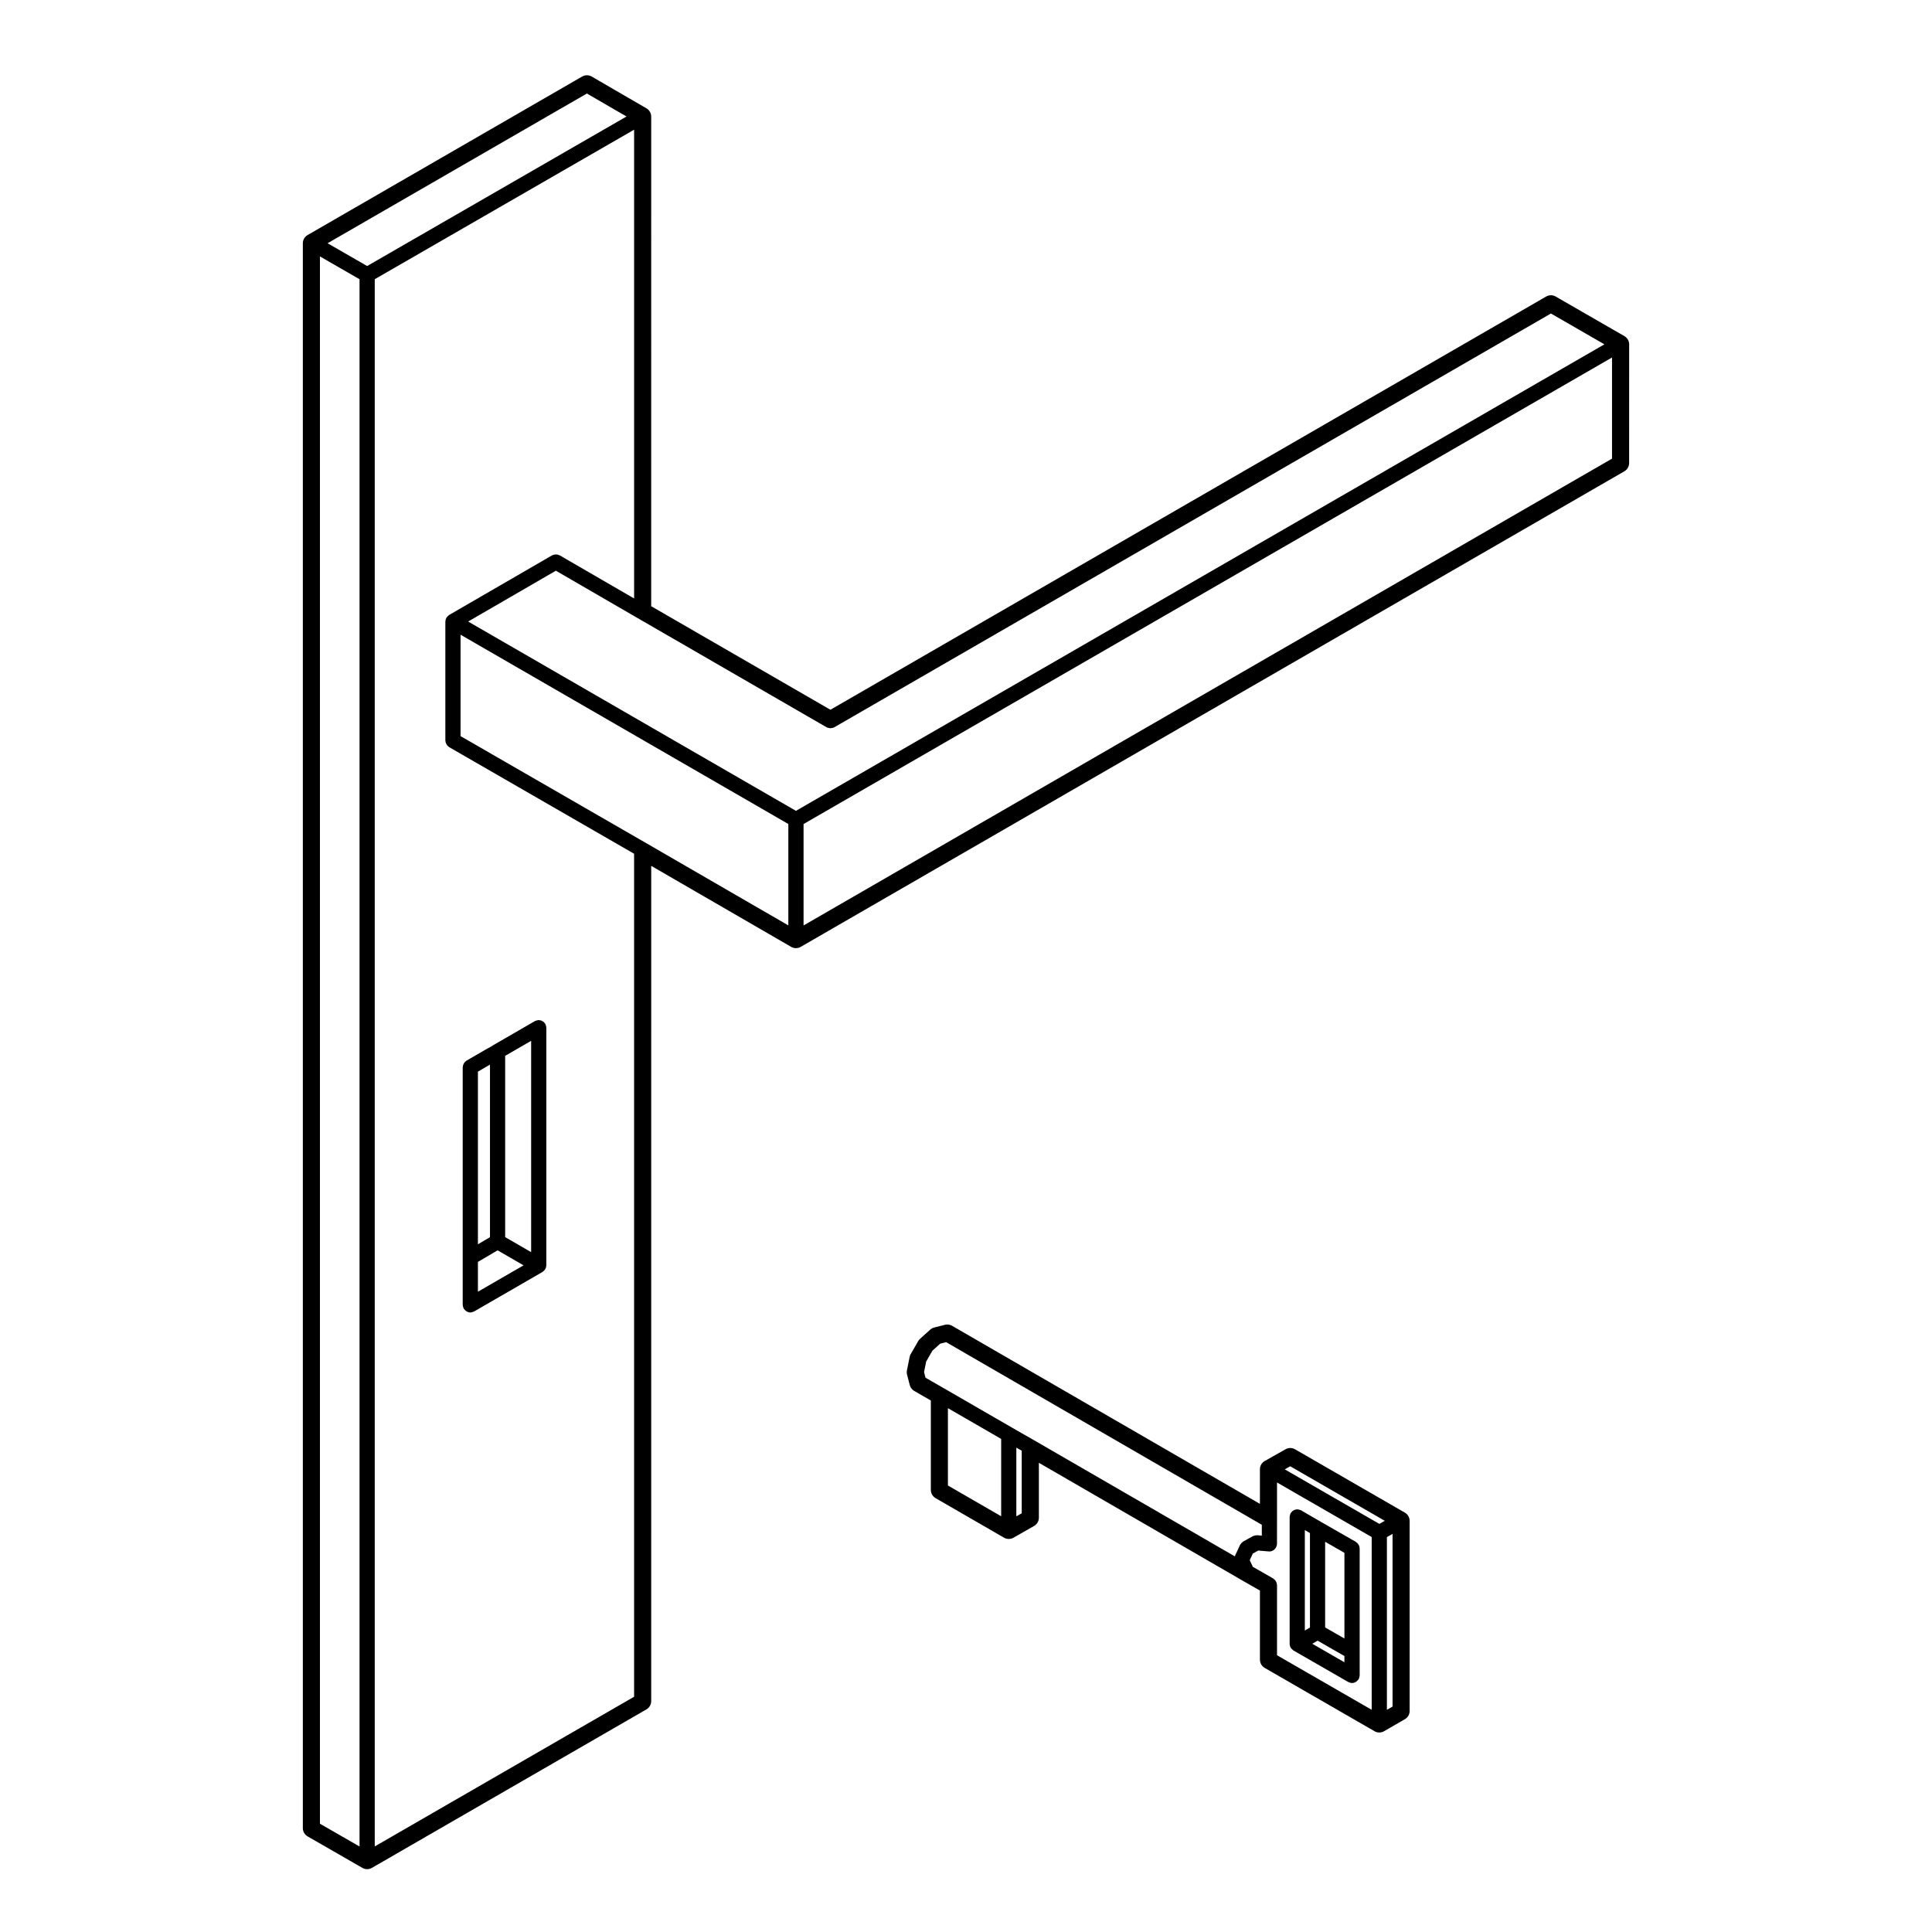
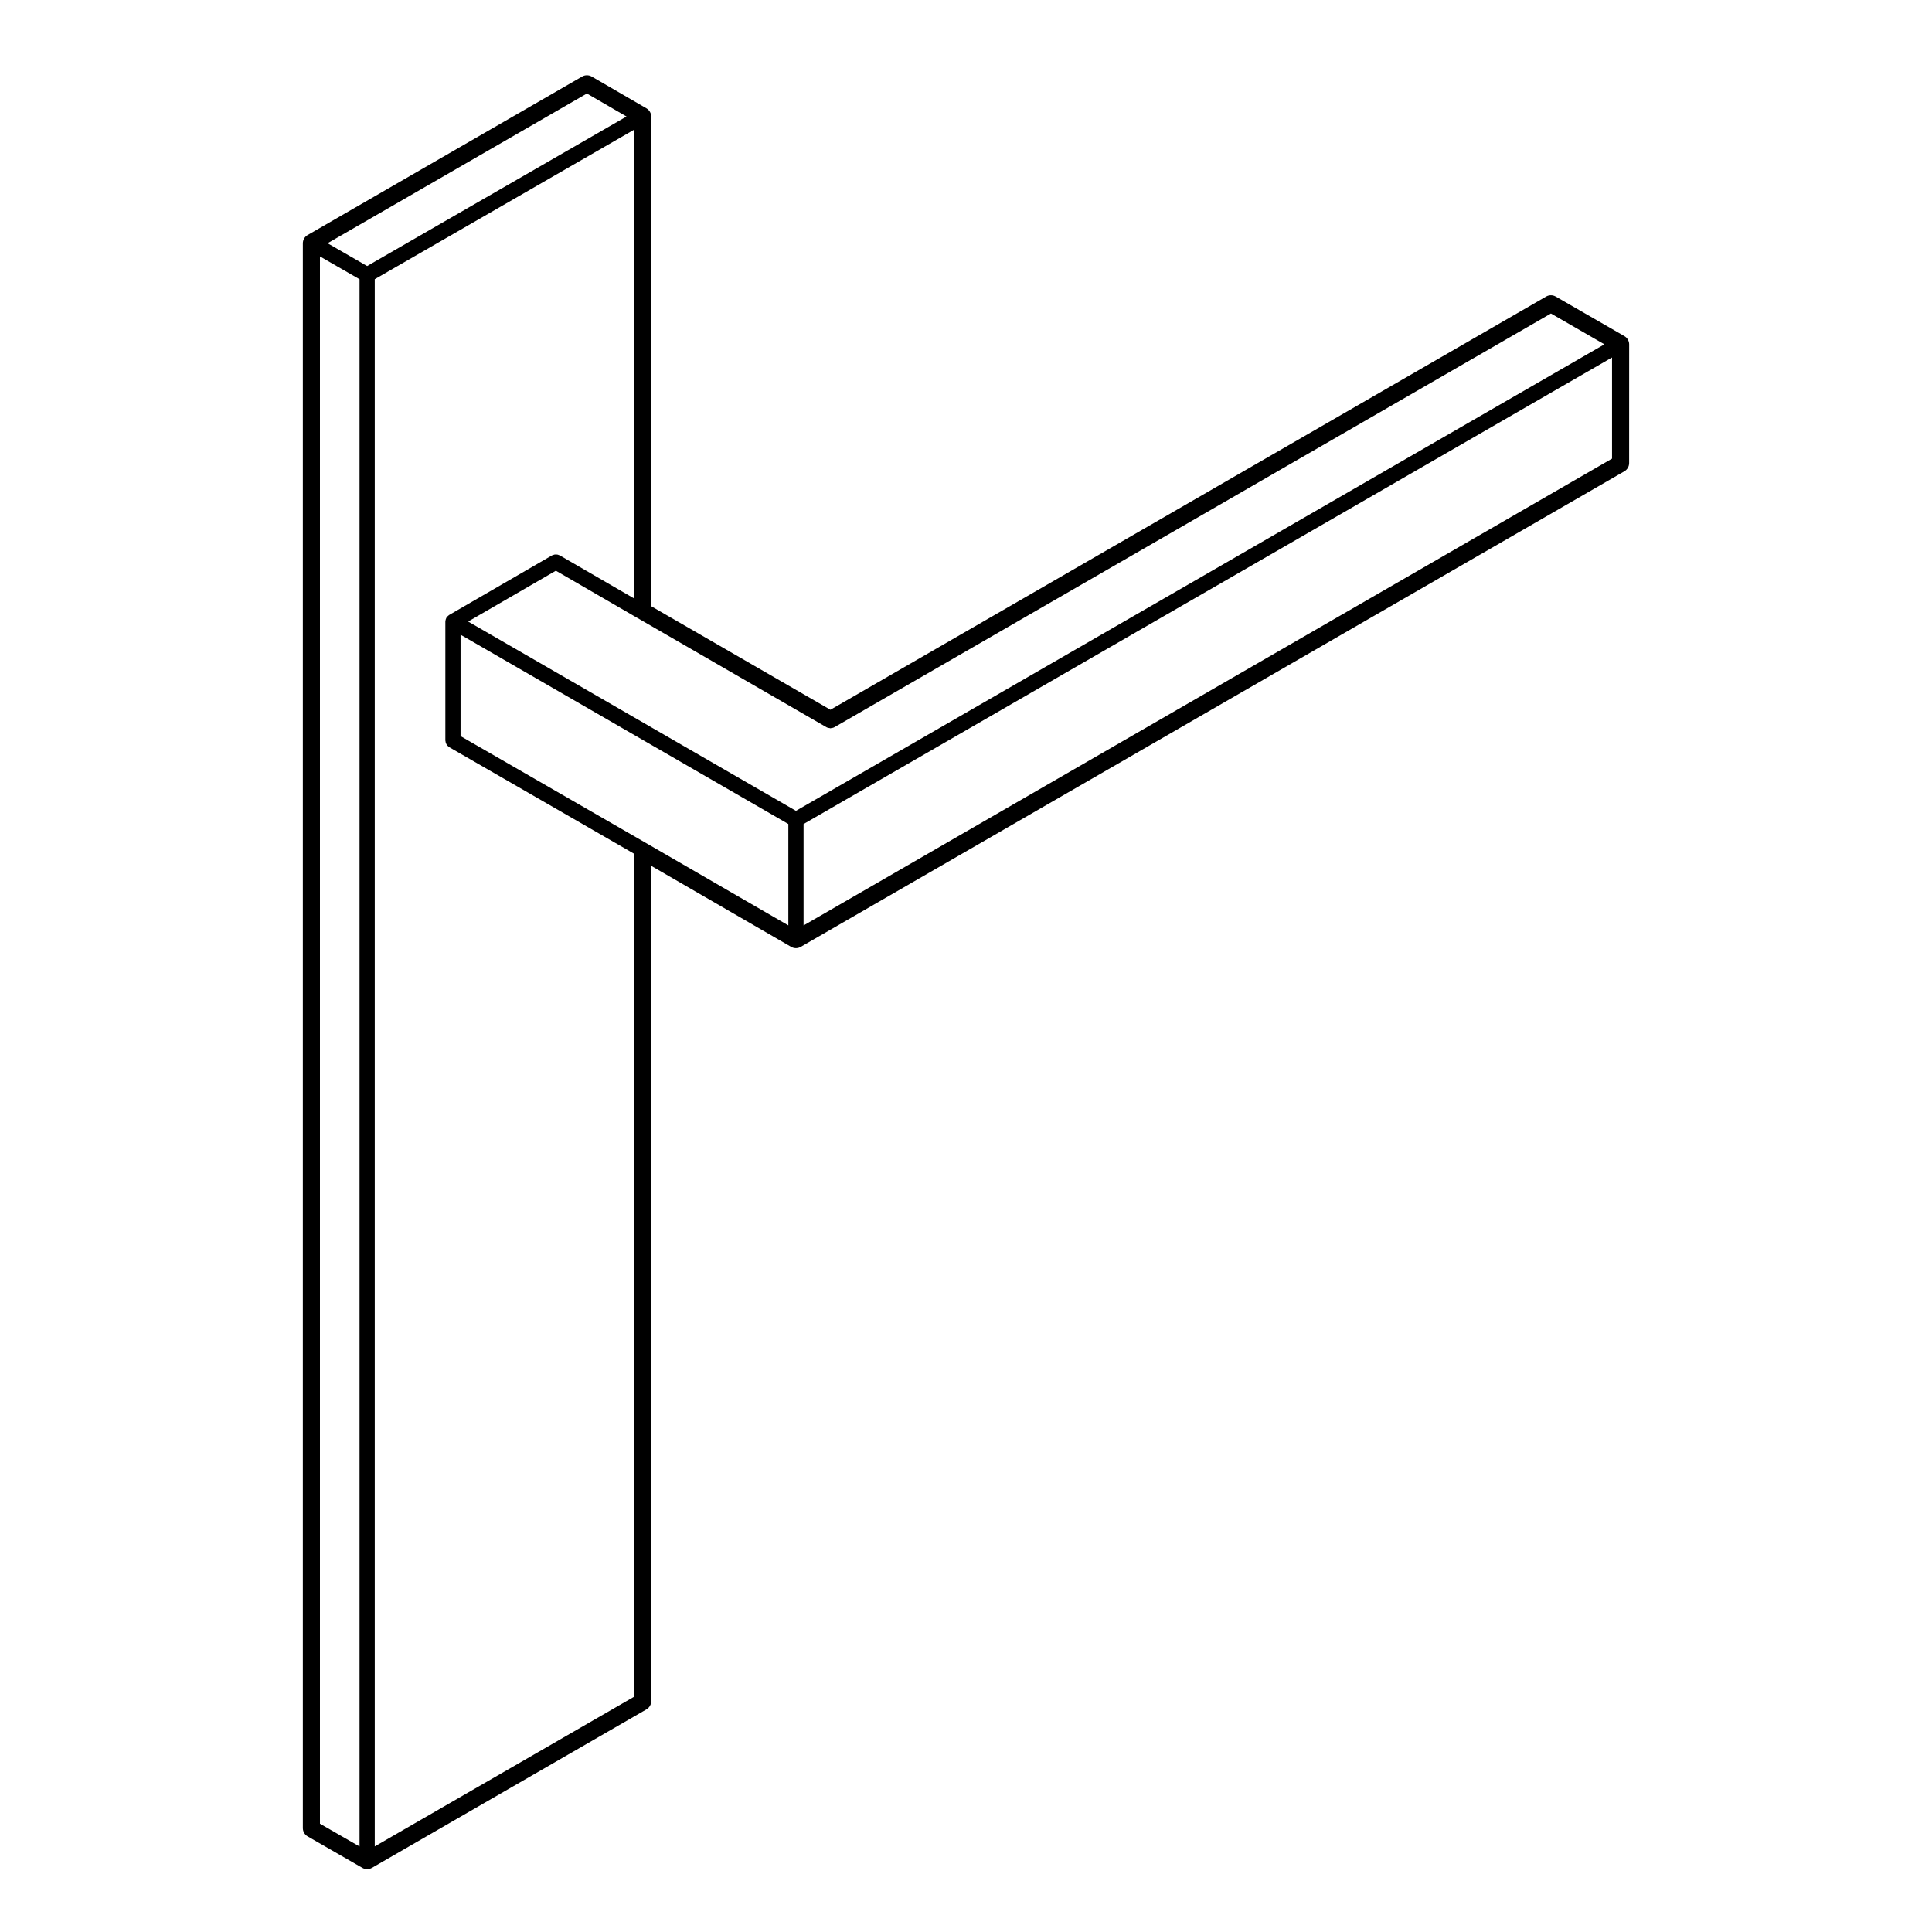
<svg xmlns="http://www.w3.org/2000/svg" fill="#000000" width="800px" height="800px" version="1.1" viewBox="144 144 512 512">
  <g>
-     <path d="m288.79 416.34c0-0.047-0.02-0.082-0.02-0.117-0.012-0.137-0.047-0.266-0.086-0.402-0.035-0.125-0.066-0.258-0.125-0.371-0.016-0.039-0.016-0.082-0.039-0.117-0.047-0.074-0.117-0.117-0.168-0.188-0.086-0.105-0.168-0.215-0.266-0.309-0.102-0.09-0.211-0.152-0.324-0.215-0.105-0.066-0.211-0.121-0.332-0.16-0.137-0.051-0.266-0.066-0.414-0.086-0.086-0.012-0.156-0.051-0.242-0.051-0.039 0-0.074 0.02-0.117 0.023-0.137 0.004-0.262 0.047-0.398 0.082-0.133 0.035-0.258 0.07-0.379 0.125-0.039 0.02-0.082 0.016-0.117 0.039l-10.914 6.309c-0.004 0.004-0.012 0.016-0.02 0.016-0.004 0.004-0.016 0.004-0.02 0.012l-0.855 0.523-1.406 0.777c-0.004 0-0.012 0.012-0.016 0.012-0.004 0.004-0.016 0.004-0.02 0.012l-4.887 2.832c-0.082 0.047-0.121 0.117-0.195 0.172-0.105 0.086-0.211 0.16-0.297 0.262-0.09 0.105-0.152 0.211-0.215 0.324-0.059 0.105-0.121 0.215-0.16 0.332-0.051 0.137-0.07 0.273-0.086 0.414-0.012 0.086-0.051 0.156-0.051 0.238v62.988c0 0.039 0.02 0.074 0.023 0.109 0.004 0.137 0.047 0.266 0.082 0.398 0.035 0.133 0.07 0.258 0.125 0.379 0.02 0.035 0.016 0.082 0.039 0.109 0.031 0.055 0.086 0.074 0.117 0.117 0.141 0.207 0.312 0.367 0.516 0.516 0.074 0.051 0.137 0.105 0.215 0.141 0.273 0.141 0.57 0.238 0.898 0.238l0.004-0.004c0.328 0 0.629-0.102 0.902-0.242 0.031-0.016 0.066-0.004 0.098-0.023l18.117-10.469h0.004l0.016-0.012c0.074-0.047 0.121-0.117 0.191-0.168 0.109-0.086 0.211-0.168 0.301-0.266 0.066-0.082 0.121-0.152 0.176-0.238 0.016-0.031 0.051-0.039 0.066-0.07 0.02-0.035 0.02-0.082 0.039-0.109 0.039-0.082 0.07-0.156 0.102-0.242 0.031-0.09 0.055-0.176 0.074-0.277 0.016-0.09 0.023-0.172 0.035-0.262 0-0.039 0.02-0.074 0.02-0.109l0.004-62.992zm-4.031 59.492-6.883-3.981v-48.043l6.883-3.981zm-10.91-49.699v45.738l-3.195 1.879v-45.758zm-3.195 52.285 5.219-3.066 6.879 3.977-12.098 6.988z" />
-     <path d="m485.82 580.03c0.016 0.098 0.047 0.176 0.074 0.266 0.031 0.09 0.066 0.168 0.105 0.246 0.02 0.047 0.02 0.09 0.047 0.125 0.016 0.031 0.051 0.039 0.066 0.066 0.055 0.082 0.105 0.145 0.172 0.223 0.09 0.105 0.188 0.18 0.297 0.266 0.07 0.051 0.117 0.125 0.195 0.168l14.523 8.363c0.031 0.016 0.07 0.012 0.102 0.023 0.277 0.141 0.57 0.238 0.898 0.242h0.012c0.328 0 0.629-0.102 0.906-0.238 0.082-0.039 0.137-0.102 0.211-0.145 0.203-0.137 0.367-0.309 0.516-0.504 0.035-0.051 0.098-0.07 0.121-0.121 0.02-0.035 0.02-0.082 0.039-0.117 0.059-0.117 0.09-0.242 0.117-0.367 0.039-0.137 0.082-0.266 0.086-0.402 0.004-0.039 0.023-0.074 0.023-0.117v-33.652c0-0.086-0.039-0.156-0.051-0.238-0.02-0.141-0.035-0.281-0.086-0.418-0.047-0.117-0.105-0.223-0.16-0.328-0.07-0.117-0.125-0.227-0.223-0.324-0.09-0.105-0.191-0.188-0.301-0.266-0.07-0.055-0.117-0.125-0.195-0.172l-9.129-5.231c0-0.004 0-0.004-0.004-0.004l-5.379-3.117c-0.039-0.023-0.086-0.023-0.121-0.047-0.109-0.055-0.23-0.086-0.359-0.117-0.141-0.039-0.281-0.082-0.43-0.09-0.035 0-0.066-0.02-0.105-0.02-0.07 0-0.133 0.035-0.207 0.039-0.156 0.02-0.312 0.039-0.465 0.102-0.105 0.035-0.191 0.09-0.289 0.137-0.125 0.07-0.25 0.145-0.363 0.246-0.098 0.086-0.168 0.176-0.246 0.281-0.055 0.074-0.125 0.121-0.176 0.203-0.02 0.039-0.02 0.086-0.039 0.121-0.059 0.109-0.09 0.242-0.125 0.367-0.035 0.133-0.07 0.266-0.082 0.402-0.004 0.039-0.023 0.074-0.023 0.117v33.656c0 0.047 0.023 0.082 0.023 0.125 0 0.082 0.008 0.164 0.023 0.25zm9.355-4.742v-22.703l5.113 2.934v22.703zm-2 3.5 7.109 4.082v1.648l-8.508-4.902zm-2.023-3.481-1.359 0.801v-26.621l1.359 0.785z" />
    <path d="m574.47 233.07-18.203-10.488c-0.395-0.227-0.828-0.336-1.258-0.336-0.434 0-0.871 0.109-1.258 0.336l-189.68 109.51-47.5-27.441 0.004-129.76c0-0.898-0.48-1.727-1.254-2.18l-14.523-8.43c-0.395-0.227-0.828-0.336-1.266-0.336-0.434 0-0.871 0.109-1.258 0.336l-72.762 42.012c-0.781 0.449-1.258 1.281-1.258 2.18v420c0 0.902 0.484 1.734 1.266 2.188l14.523 8.352c0.387 0.223 0.82 0.332 1.254 0.332s0.871-0.117 1.258-0.336l72.762-42.008c0.781-0.449 1.258-1.285 1.258-2.18l0.004-221.36 37.094 21.473c0.395 0.227 0.828 0.336 1.258 0.336 0.434 0 0.867-0.109 1.258-0.336l218.29-126.04c0.781-0.449 1.258-1.281 1.258-2.18l0.008-31.453c0-0.898-0.484-1.734-1.266-2.184zm-3.269 32.473-214.25 123.71v-26.875l214.25-123.64zm-327.89 367.78v-415.33l68.734-39.625v124.23l-19.719-11.426c-0.082-0.047-0.168-0.051-0.246-0.086-0.121-0.051-0.242-0.102-0.379-0.125-0.141-0.023-0.273-0.031-0.418-0.023-0.109 0-0.223 0-0.336 0.02-0.152 0.031-0.289 0.086-0.43 0.141-0.07 0.031-0.145 0.035-0.215 0.074l-27.277 15.801c-0.035 0.02-0.055 0.055-0.086 0.074-0.074 0.051-0.145 0.105-0.215 0.172-0.066 0.059-0.125 0.121-0.191 0.191-0.059 0.07-0.109 0.137-0.16 0.211-0.023 0.035-0.059 0.051-0.082 0.09-0.02 0.035-0.02 0.082-0.039 0.117-0.039 0.082-0.07 0.156-0.102 0.242-0.035 0.098-0.059 0.18-0.074 0.277-0.016 0.09-0.023 0.172-0.031 0.258 0 0.039-0.023 0.074-0.023 0.117v31.527c0 0.086 0.039 0.156 0.051 0.238 0.016 0.141 0.035 0.281 0.086 0.418 0.039 0.121 0.102 0.223 0.16 0.332 0.066 0.109 0.133 0.223 0.215 0.324 0.086 0.102 0.191 0.18 0.301 0.266 0.07 0.051 0.117 0.125 0.195 0.172l49.012 28.254v223.4zm56.219-464.54 10.504 6.09-68.738 39.629-10.488-6.039zm63.535 167.96h0.012c0.242 0.137 0.52 0.18 0.789 0.211 0.07 0.004 0.133 0.055 0.207 0.055 0.07 0 0.137-0.051 0.207-0.055 0.277-0.031 0.551-0.074 0.789-0.211h0.012l189.93-109.66 14.172 8.168-214.25 123.63-86.871-50.168 23.25-13.469 21.73 12.594h0.004zm-134.28-124.79 10.496 6.047v415.34l-10.496-6.035zm86.281 155.38-49.016-28.254v-26.875l86.867 50.168v26.867z" />
-     <path d="m479.15 586.01 29.121 16.785c0.387 0.223 0.82 0.336 1.258 0.336 0.434 0 0.867-0.117 1.258-0.336l5.523-3.188c0.781-0.449 1.258-1.285 1.258-2.18v-50.371c0-0.906-0.48-1.734-1.258-2.188l-29.113-16.793c-0.395-0.223-0.828-0.336-1.258-0.336-0.422 0-0.855 0.105-1.238 0.324l-5.523 3.117c-0.797 0.441-1.285 1.285-1.285 2.195v9.164l-81.594-47.195c-0.387-0.223-0.828-0.332-1.258-0.332-0.207 0-0.406 0.02-0.609 0.074l-2.832 0.711c-0.398 0.102-0.766 0.293-1.066 0.562l-2.691 2.414c-0.203 0.18-0.371 0.395-0.508 0.629l-1.996 3.469c-0.137 0.23-0.23 0.488-0.281 0.75l-0.711 3.543c-0.074 0.367-0.066 0.75 0.031 1.125l0.711 2.762c0.172 0.66 0.594 1.219 1.184 1.559l4.41 2.539v23.695c0 0.898 0.48 1.734 1.258 2.18l18.137 10.48c0.387 0.223 0.82 0.336 1.258 0.336 0.43 0 0.863-0.109 1.25-0.332l5.457-3.113c0.785-0.449 1.27-1.285 1.27-2.191v-14.551l53.887 31.176 4.695 2.684v18.312c-0.004 0.898 0.48 1.734 1.258 2.184zm6.773-53.43 25.066 14.453-1.445 0.816-25.066-14.453zm27.117 63.68-1.496 0.863v-45.777l1.496-0.84zm-5.527-44.926v45.785l-25.09-14.461v-18.602c0-0.09-0.035-0.156-0.047-0.242-0.02-0.141-0.039-0.281-0.086-0.418-0.047-0.117-0.105-0.223-0.168-0.328-0.066-0.109-0.125-0.227-0.215-0.328-0.09-0.102-0.195-0.176-0.309-0.262-0.07-0.055-0.117-0.125-0.195-0.172l-5.391-3.09-0.82-1.754 0.812-1.75 1.445-0.801 2.785 0.238c0.059 0 0.117 0.004 0.172 0.004h0.004c0.266 0 0.523-0.055 0.754-0.152 0.082-0.035 0.141-0.098 0.215-0.137 0.145-0.086 0.293-0.16 0.406-0.277 0.074-0.07 0.121-0.156 0.18-0.242 0.098-0.117 0.188-0.23 0.25-0.367 0.047-0.105 0.066-0.215 0.098-0.324 0.031-0.117 0.086-0.223 0.098-0.344 0.004-0.031-0.012-0.055-0.012-0.086s0.016-0.055 0.016-0.086l0.008-6.231v-10.039zm-94.172-5.488v-18.203l1.426 0.812v16.582zm-18.133-28.668 14.113 8.152v20.496l-14.113-8.152zm22.586 8.363c-0.004-0.004-0.004-0.004 0 0l-5.465-3.125-18.125-10.473s-0.004 0-0.004-0.004l-4.934-2.836-0.383-1.492 0.555-2.769 1.664-2.906 2.074-1.859 1.562-0.387 83.656 48.391v2.875l-1.219-0.102c-0.066-0.012-0.117 0.02-0.18 0.02-0.133 0-0.258 0.012-0.387 0.039-0.16 0.031-0.312 0.082-0.457 0.145-0.035 0.02-0.082 0.016-0.117 0.039l-2.555 1.414c-0.059 0.031-0.098 0.09-0.145 0.125-0.121 0.086-0.23 0.172-0.328 0.281-0.098 0.102-0.168 0.203-0.238 0.316-0.039 0.066-0.102 0.105-0.133 0.176l-1.41 3.031z" />
  </g>
</svg>